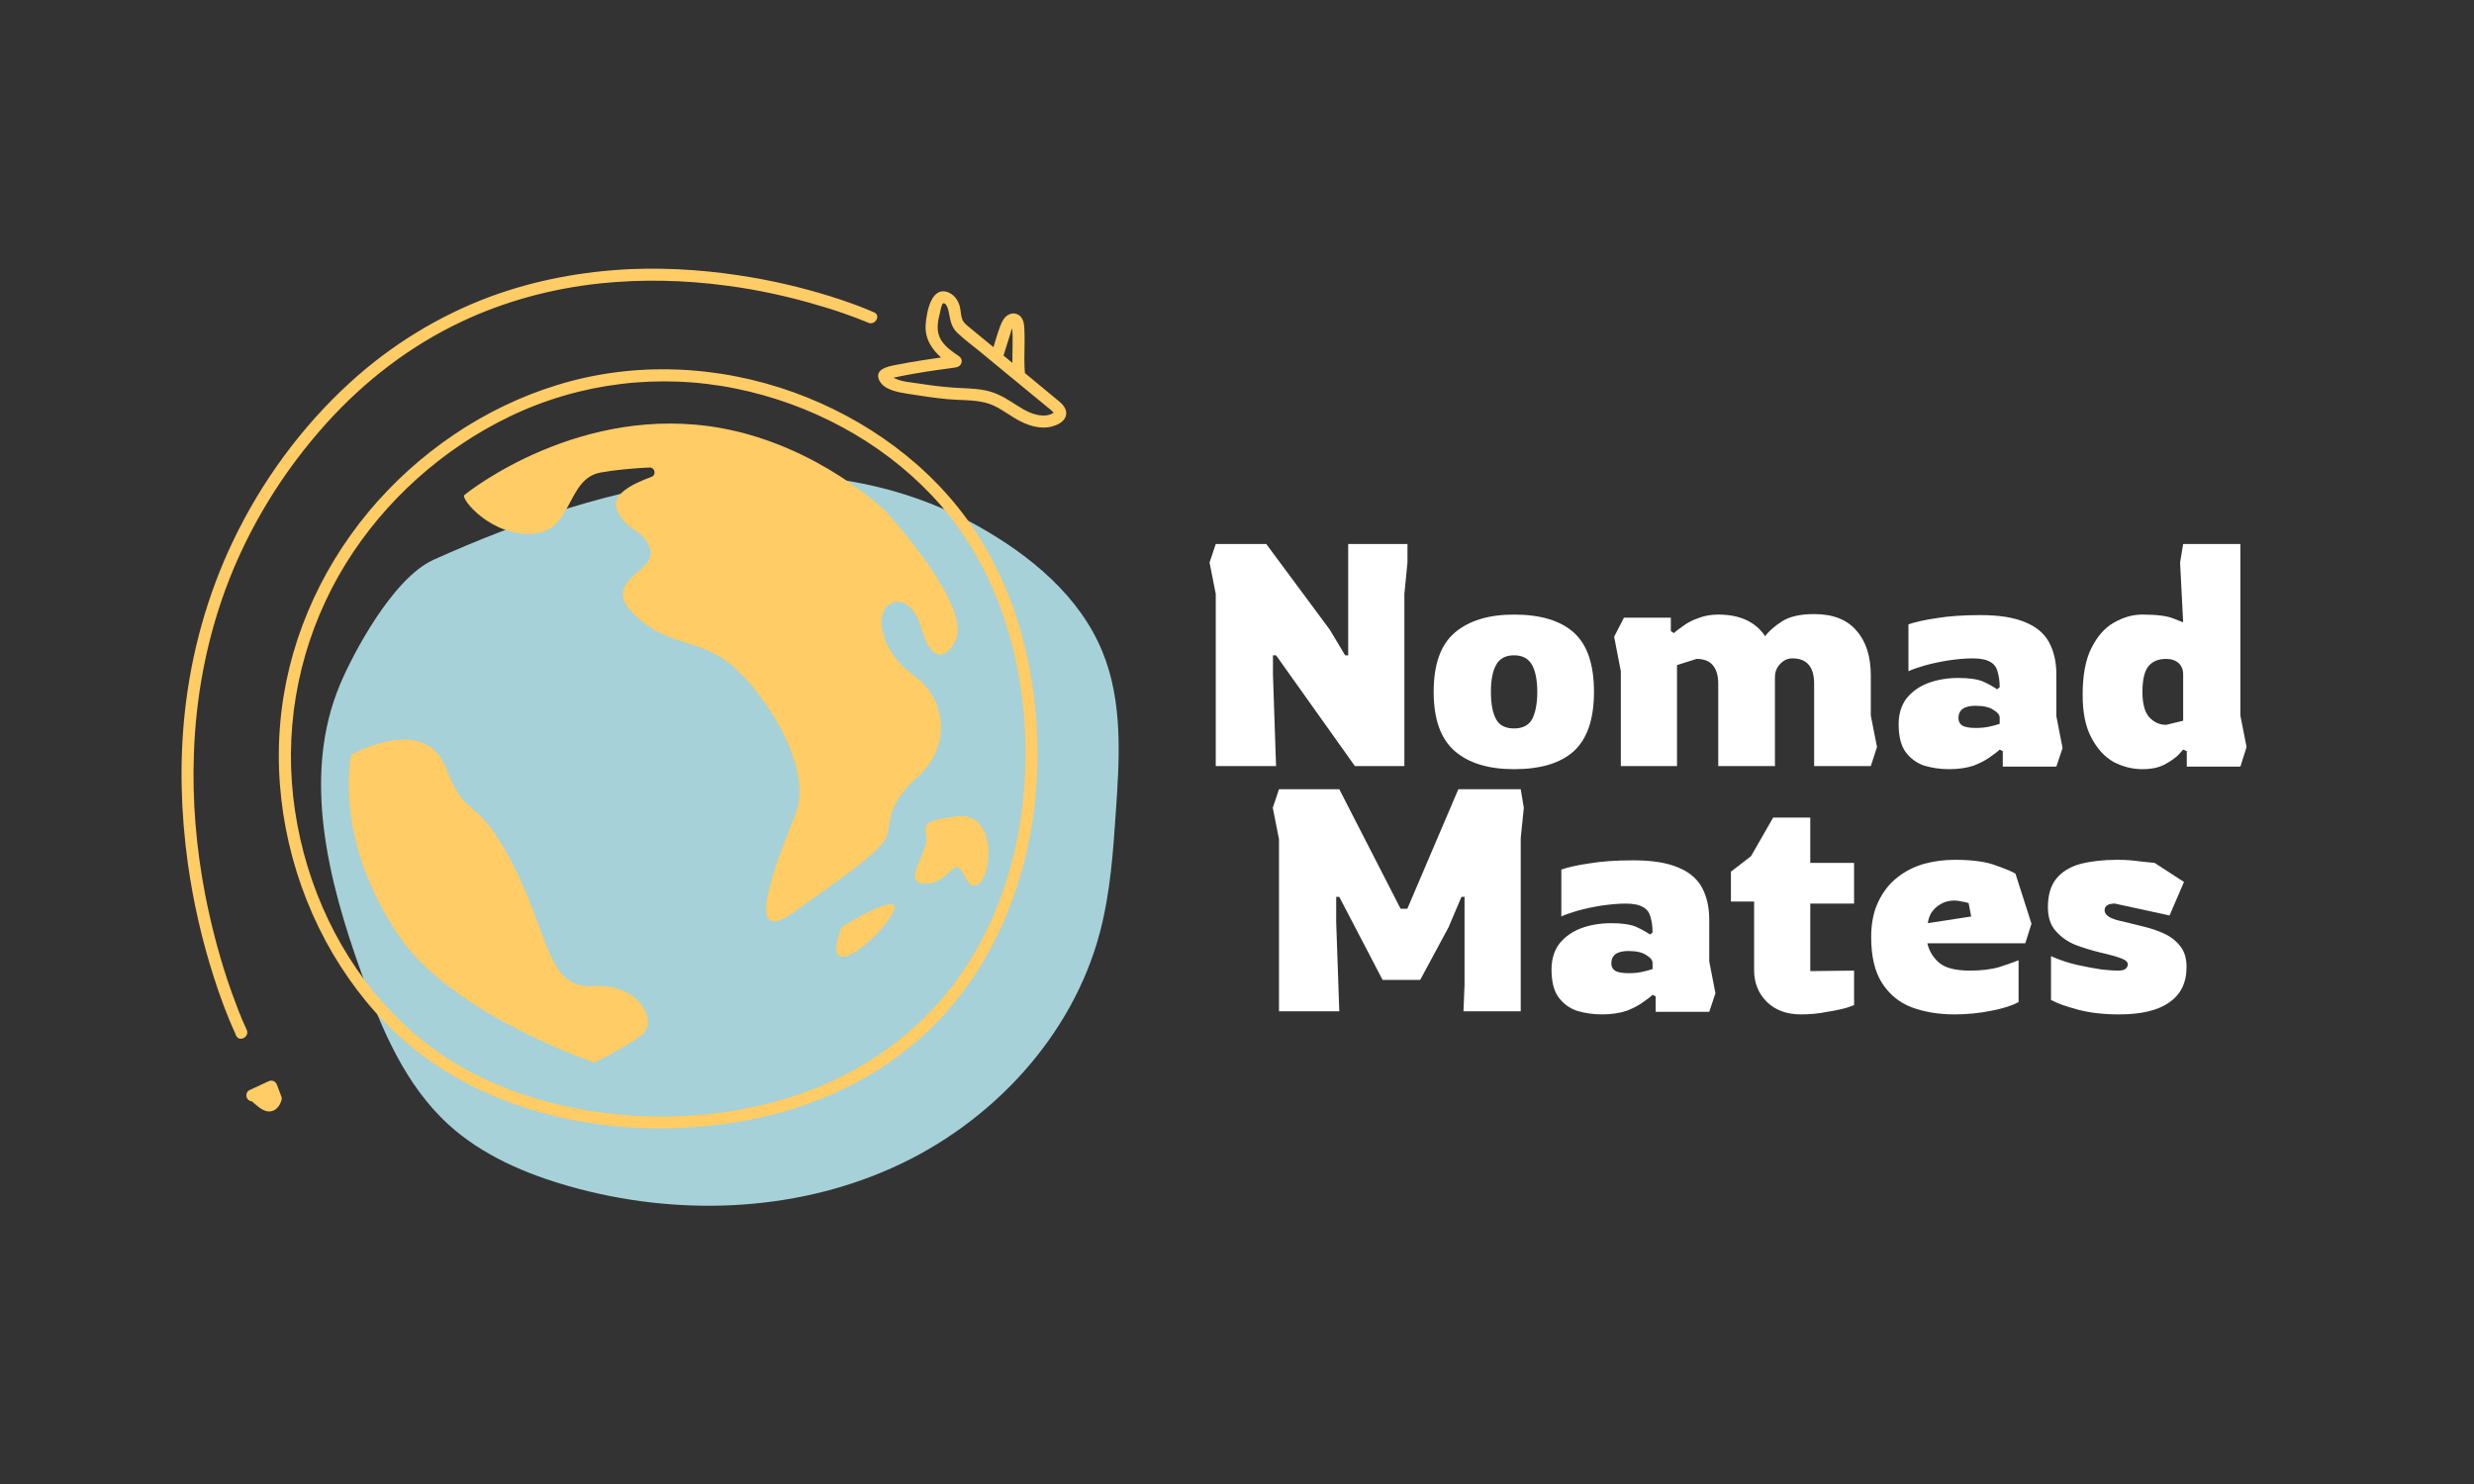
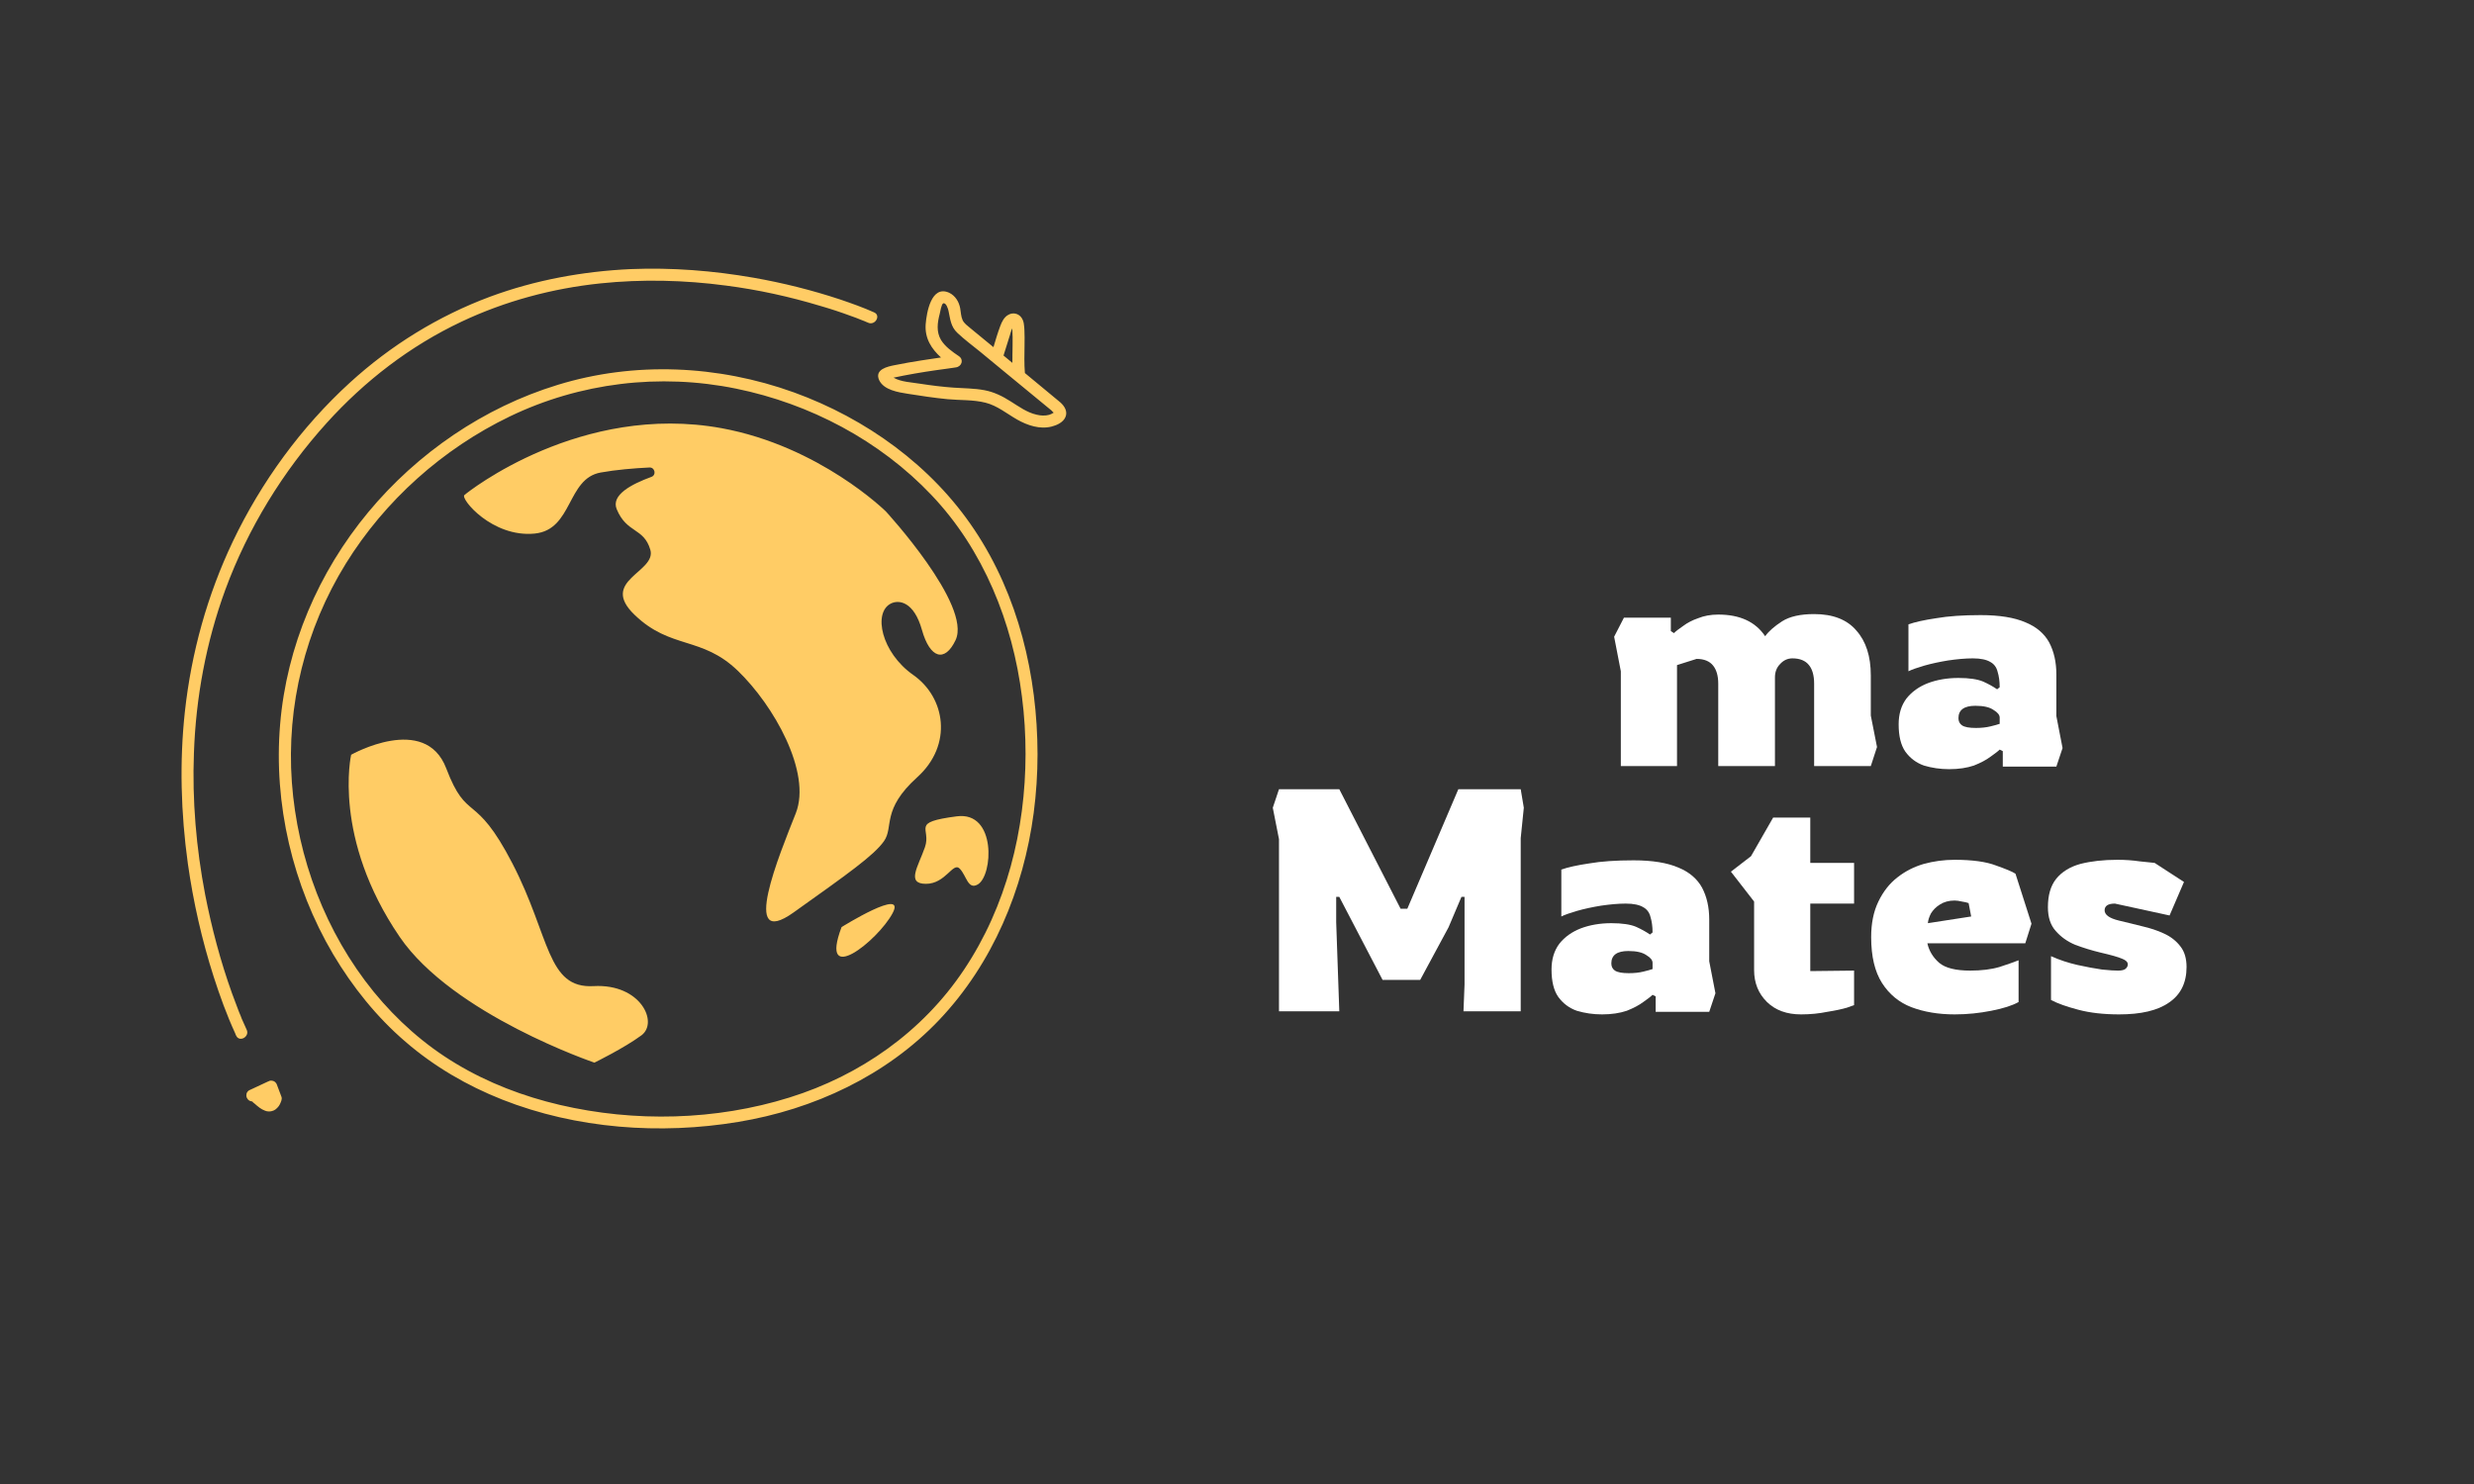
<svg xmlns="http://www.w3.org/2000/svg" width="100" zoomAndPan="magnify" viewBox="0 0 75 45" height="60" preserveAspectRatio="xMidYMid meet" version="1.0">
  <rect x="0" y="0" width="75" height="45" fill="#333333" stroke="none" />
  <defs>
    <g />
    <clipPath id="8812592f3d">
      <path d="M 9 14 L 33.91 14 L 33.91 36.613 L 9 36.613 Z M 9 14 " clip-rule="nonzero" />
    </clipPath>
    <clipPath id="1048b7fc9a">
      <path d="M 5.41 8.113 L 33 8.113 L 33 35 L 5.41 35 Z M 5.41 8.113 " clip-rule="nonzero" />
    </clipPath>
  </defs>
  <g fill="#ffffff" fill-opacity="1">
    <g transform="translate(36.09, 23.23)">
      <g>
-         <path d="M 0.766 0 L 0.766 -5.219 L 0.578 -6.172 L 0.766 -6.734 L 2.297 -6.734 L 4.219 -4.141 L 4.688 -3.359 L 4.781 -3.359 L 4.781 -6.734 L 6.578 -6.734 L 6.578 -6.172 L 6.484 -5.219 L 6.484 0 L 4.984 0 L 2.594 -3.359 L 2.5 -3.359 L 2.5 -2.781 L 2.594 0 Z M 0.766 0 " />
-       </g>
+         </g>
    </g>
  </g>
  <g fill="#ffffff" fill-opacity="1">
    <g transform="translate(43.228, 23.23)">
      <g>
-         <path d="M 2.672 0.094 C 1.898 0.094 1.301 -0.086 0.875 -0.453 C 0.445 -0.828 0.234 -1.426 0.234 -2.25 C 0.234 -3.082 0.445 -3.68 0.875 -4.047 C 1.301 -4.41 1.898 -4.594 2.672 -4.594 C 3.473 -4.594 4.078 -4.41 4.484 -4.047 C 4.891 -3.68 5.094 -3.082 5.094 -2.25 C 5.094 -1.426 4.891 -0.828 4.484 -0.453 C 4.078 -0.086 3.473 0.094 2.672 0.094 Z M 2.672 -1.141 C 2.93 -1.141 3.113 -1.234 3.219 -1.422 C 3.32 -1.617 3.375 -1.895 3.375 -2.25 C 3.375 -2.602 3.32 -2.875 3.219 -3.062 C 3.113 -3.258 2.93 -3.359 2.672 -3.359 C 2.41 -3.359 2.227 -3.258 2.125 -3.062 C 2.02 -2.875 1.969 -2.602 1.969 -2.25 C 1.969 -1.895 2.02 -1.617 2.125 -1.422 C 2.227 -1.234 2.41 -1.141 2.672 -1.141 Z M 2.672 -1.141 " />
-       </g>
+         </g>
    </g>
  </g>
  <g fill="#ffffff" fill-opacity="1">
    <g transform="translate(48.558, 23.23)">
      <g>
        <path d="M 0.375 -3.922 L 0.672 -4.5 L 2.094 -4.5 L 2.094 -4.094 L 2.188 -4.031 C 2.25 -4.094 2.344 -4.164 2.469 -4.25 C 2.594 -4.344 2.742 -4.422 2.922 -4.484 C 3.098 -4.555 3.301 -4.594 3.531 -4.594 C 4.188 -4.594 4.66 -4.375 4.953 -3.938 C 5.066 -4.094 5.238 -4.242 5.469 -4.391 C 5.695 -4.535 6.02 -4.609 6.438 -4.609 C 7.008 -4.609 7.438 -4.441 7.719 -4.109 C 8.008 -3.785 8.156 -3.332 8.156 -2.75 L 8.156 -1.531 L 8.344 -0.578 L 8.156 0 L 6.438 0 L 6.438 -2.5 C 6.438 -2.75 6.383 -2.938 6.281 -3.062 C 6.176 -3.195 6.008 -3.266 5.781 -3.266 C 5.633 -3.266 5.508 -3.207 5.406 -3.094 C 5.301 -2.988 5.25 -2.852 5.25 -2.688 L 5.25 0 L 3.531 0 L 3.531 -2.5 C 3.531 -2.738 3.477 -2.922 3.375 -3.047 C 3.27 -3.18 3.102 -3.25 2.875 -3.25 L 2.281 -3.062 L 2.281 0 L 0.578 0 L 0.578 -2.875 Z M 0.375 -3.922 " />
      </g>
    </g>
  </g>
  <g fill="#ffffff" fill-opacity="1">
    <g transform="translate(57.277, 23.23)">
      <g>
        <path d="M 1.812 0.094 C 1.539 0.094 1.285 0.055 1.047 -0.016 C 0.816 -0.098 0.629 -0.238 0.484 -0.438 C 0.348 -0.633 0.281 -0.91 0.281 -1.266 C 0.281 -1.578 0.359 -1.836 0.516 -2.047 C 0.68 -2.254 0.898 -2.41 1.172 -2.516 C 1.441 -2.617 1.75 -2.672 2.094 -2.672 C 2.426 -2.672 2.676 -2.633 2.844 -2.562 C 3.008 -2.488 3.148 -2.41 3.266 -2.328 L 3.344 -2.391 C 3.344 -2.578 3.32 -2.734 3.281 -2.859 C 3.25 -2.992 3.176 -3.094 3.062 -3.156 C 2.945 -3.227 2.77 -3.266 2.531 -3.266 C 2.301 -3.266 2.051 -3.242 1.781 -3.203 C 1.52 -3.16 1.281 -3.109 1.062 -3.047 C 0.844 -2.984 0.68 -2.926 0.578 -2.875 L 0.578 -4.297 C 0.773 -4.367 1.055 -4.43 1.422 -4.484 C 1.785 -4.547 2.234 -4.578 2.766 -4.578 C 3.336 -4.578 3.789 -4.504 4.125 -4.359 C 4.457 -4.223 4.695 -4.02 4.844 -3.75 C 4.988 -3.477 5.062 -3.156 5.062 -2.781 L 5.062 -1.516 L 5.25 -0.547 L 5.062 0.016 L 3.438 0.016 L 3.438 -0.453 L 3.344 -0.5 C 3.289 -0.445 3.195 -0.375 3.062 -0.281 C 2.938 -0.188 2.77 -0.098 2.562 -0.016 C 2.352 0.055 2.102 0.094 1.812 0.094 Z M 2.625 -1.156 C 2.789 -1.156 2.938 -1.172 3.062 -1.203 C 3.188 -1.234 3.281 -1.258 3.344 -1.281 L 3.344 -1.469 C 3.344 -1.551 3.281 -1.629 3.156 -1.703 C 3.039 -1.785 2.859 -1.828 2.609 -1.828 C 2.266 -1.828 2.094 -1.703 2.094 -1.453 C 2.094 -1.359 2.129 -1.285 2.203 -1.234 C 2.285 -1.18 2.426 -1.156 2.625 -1.156 Z M 2.625 -1.156 " />
      </g>
    </g>
  </g>
  <g fill="#ffffff" fill-opacity="1">
    <g transform="translate(62.902, 23.23)">
      <g>
-         <path d="M 2.047 0.094 C 1.742 0.094 1.453 0.02 1.172 -0.125 C 0.898 -0.281 0.676 -0.523 0.5 -0.859 C 0.32 -1.191 0.234 -1.625 0.234 -2.156 C 0.234 -2.75 0.32 -3.223 0.5 -3.578 C 0.676 -3.93 0.898 -4.188 1.172 -4.344 C 1.453 -4.508 1.742 -4.594 2.047 -4.594 C 2.492 -4.594 2.812 -4.551 3 -4.469 C 3.188 -4.395 3.281 -4.359 3.281 -4.359 L 3.188 -6.172 L 3.281 -6.734 L 5.016 -6.734 L 5.016 -1.531 L 5.203 -0.578 L 5.016 0.016 L 3.391 0.016 L 3.391 -0.453 L 3.281 -0.5 C 3.281 -0.5 3.234 -0.445 3.141 -0.344 C 3.047 -0.25 2.906 -0.148 2.719 -0.047 C 2.539 0.047 2.316 0.094 2.047 0.094 Z M 2.766 -1.25 L 3.281 -1.375 L 3.281 -2.781 C 3.281 -2.926 3.234 -3.039 3.141 -3.125 C 3.047 -3.207 2.922 -3.25 2.766 -3.25 C 2.523 -3.25 2.344 -3.172 2.219 -3.016 C 2.102 -2.859 2.047 -2.602 2.047 -2.25 C 2.047 -1.895 2.113 -1.641 2.25 -1.484 C 2.395 -1.328 2.566 -1.25 2.766 -1.25 Z M 2.766 -1.25 " />
-       </g>
+         </g>
    </g>
  </g>
  <g fill="#ffffff" fill-opacity="1">
    <g transform="translate(38.007, 30.666)">
      <g>
        <path d="M 0.766 0 L 0.766 -5.219 L 0.578 -6.172 L 0.766 -6.734 L 2.594 -6.734 L 4.453 -3.109 L 4.656 -3.109 L 6.203 -6.734 L 8.094 -6.734 L 8.188 -6.172 L 8.094 -5.25 L 8.094 0 L 6.359 0 L 6.391 -0.812 L 6.391 -3.469 L 6.297 -3.469 L 5.906 -2.547 L 5.047 -0.953 L 3.906 -0.953 L 2.594 -3.469 L 2.5 -3.469 L 2.5 -2.703 L 2.594 0 Z M 0.766 0 " />
      </g>
    </g>
  </g>
  <g fill="#ffffff" fill-opacity="1">
    <g transform="translate(46.754, 30.666)">
      <g>
        <path d="M 1.812 0.094 C 1.539 0.094 1.285 0.055 1.047 -0.016 C 0.816 -0.098 0.629 -0.238 0.484 -0.438 C 0.348 -0.633 0.281 -0.91 0.281 -1.266 C 0.281 -1.578 0.359 -1.836 0.516 -2.047 C 0.68 -2.254 0.898 -2.41 1.172 -2.516 C 1.441 -2.617 1.75 -2.672 2.094 -2.672 C 2.426 -2.672 2.676 -2.633 2.844 -2.562 C 3.008 -2.488 3.148 -2.41 3.266 -2.328 L 3.344 -2.391 C 3.344 -2.578 3.32 -2.734 3.281 -2.859 C 3.25 -2.992 3.176 -3.094 3.062 -3.156 C 2.945 -3.227 2.77 -3.266 2.531 -3.266 C 2.301 -3.266 2.051 -3.242 1.781 -3.203 C 1.52 -3.16 1.281 -3.109 1.062 -3.047 C 0.844 -2.984 0.68 -2.926 0.578 -2.875 L 0.578 -4.297 C 0.773 -4.367 1.055 -4.43 1.422 -4.484 C 1.785 -4.547 2.234 -4.578 2.766 -4.578 C 3.336 -4.578 3.789 -4.504 4.125 -4.359 C 4.457 -4.223 4.695 -4.02 4.844 -3.75 C 4.988 -3.477 5.062 -3.156 5.062 -2.781 L 5.062 -1.516 L 5.25 -0.547 L 5.062 0.016 L 3.438 0.016 L 3.438 -0.453 L 3.344 -0.5 C 3.289 -0.445 3.195 -0.375 3.062 -0.281 C 2.938 -0.188 2.77 -0.098 2.562 -0.016 C 2.352 0.055 2.102 0.094 1.812 0.094 Z M 2.625 -1.156 C 2.789 -1.156 2.938 -1.172 3.062 -1.203 C 3.188 -1.234 3.281 -1.258 3.344 -1.281 L 3.344 -1.469 C 3.344 -1.551 3.281 -1.629 3.156 -1.703 C 3.039 -1.785 2.859 -1.828 2.609 -1.828 C 2.266 -1.828 2.094 -1.703 2.094 -1.453 C 2.094 -1.359 2.129 -1.285 2.203 -1.234 C 2.285 -1.18 2.426 -1.156 2.625 -1.156 Z M 2.625 -1.156 " />
      </g>
    </g>
  </g>
  <g fill="#ffffff" fill-opacity="1">
    <g transform="translate(52.379, 30.666)">
      <g>
-         <path d="M 2.219 0.094 C 1.789 0.094 1.445 -0.031 1.188 -0.281 C 0.926 -0.539 0.797 -0.863 0.797 -1.25 L 0.797 -3.328 L 0.094 -3.328 L 0.094 -4.234 L 0.703 -4.703 L 1.375 -5.875 L 2.5 -5.875 L 2.5 -4.5 L 3.828 -4.5 L 3.828 -3.266 L 2.5 -3.266 L 2.5 -1.219 L 3.828 -1.234 L 3.828 -0.188 C 3.828 -0.188 3.754 -0.16 3.609 -0.109 C 3.461 -0.066 3.266 -0.023 3.016 0.016 C 2.773 0.066 2.508 0.094 2.219 0.094 Z M 2.219 0.094 " />
+         <path d="M 2.219 0.094 C 1.789 0.094 1.445 -0.031 1.188 -0.281 C 0.926 -0.539 0.797 -0.863 0.797 -1.25 L 0.797 -3.328 L 0.094 -4.234 L 0.703 -4.703 L 1.375 -5.875 L 2.5 -5.875 L 2.5 -4.5 L 3.828 -4.5 L 3.828 -3.266 L 2.5 -3.266 L 2.5 -1.219 L 3.828 -1.234 L 3.828 -0.188 C 3.828 -0.188 3.754 -0.16 3.609 -0.109 C 3.461 -0.066 3.266 -0.023 3.016 0.016 C 2.773 0.066 2.508 0.094 2.219 0.094 Z M 2.219 0.094 " />
      </g>
    </g>
  </g>
  <g fill="#ffffff" fill-opacity="1">
    <g transform="translate(56.491, 30.666)">
      <g>
        <path d="M 2.766 0.094 C 2.273 0.094 1.836 0.02 1.453 -0.125 C 1.078 -0.27 0.781 -0.516 0.562 -0.859 C 0.344 -1.203 0.234 -1.664 0.234 -2.25 C 0.234 -2.664 0.305 -3.023 0.453 -3.328 C 0.598 -3.629 0.789 -3.875 1.031 -4.062 C 1.27 -4.25 1.535 -4.383 1.828 -4.469 C 2.129 -4.551 2.441 -4.594 2.766 -4.594 C 3.305 -4.594 3.723 -4.535 4.016 -4.422 C 4.316 -4.316 4.516 -4.234 4.609 -4.172 L 5.094 -2.656 L 4.906 -2.062 L 1.938 -2.062 C 1.988 -1.832 2.109 -1.633 2.297 -1.469 C 2.484 -1.312 2.797 -1.234 3.234 -1.234 C 3.578 -1.234 3.875 -1.27 4.125 -1.344 C 4.375 -1.426 4.566 -1.492 4.703 -1.547 L 4.703 -0.281 C 4.516 -0.176 4.238 -0.086 3.875 -0.016 C 3.52 0.055 3.148 0.094 2.766 0.094 Z M 1.953 -2.672 L 3.266 -2.875 L 3.188 -3.281 C 3.133 -3.301 3.066 -3.316 2.984 -3.328 C 2.898 -3.348 2.828 -3.359 2.766 -3.359 C 2.586 -3.359 2.438 -3.316 2.312 -3.234 C 2.195 -3.16 2.109 -3.07 2.047 -2.969 C 1.992 -2.863 1.961 -2.766 1.953 -2.672 Z M 1.953 -2.672 " />
      </g>
    </g>
  </g>
  <g fill="#ffffff" fill-opacity="1">
    <g transform="translate(61.802, 30.666)">
      <g>
        <path d="M 2.438 0.094 C 1.969 0.094 1.555 0.047 1.203 -0.047 C 0.848 -0.141 0.57 -0.238 0.375 -0.344 L 0.375 -1.672 C 0.633 -1.555 0.898 -1.469 1.172 -1.406 C 1.453 -1.344 1.703 -1.297 1.922 -1.266 C 2.148 -1.242 2.312 -1.234 2.406 -1.234 C 2.508 -1.234 2.582 -1.25 2.625 -1.281 C 2.676 -1.32 2.703 -1.367 2.703 -1.422 C 2.703 -1.492 2.645 -1.551 2.531 -1.594 C 2.414 -1.645 2.195 -1.707 1.875 -1.781 C 1.613 -1.844 1.359 -1.922 1.109 -2.016 C 0.867 -2.117 0.672 -2.258 0.516 -2.438 C 0.359 -2.613 0.281 -2.852 0.281 -3.156 C 0.281 -3.52 0.363 -3.805 0.531 -4.016 C 0.707 -4.234 0.953 -4.383 1.266 -4.469 C 1.586 -4.551 1.961 -4.594 2.391 -4.594 C 2.629 -4.594 2.852 -4.578 3.062 -4.547 C 3.281 -4.523 3.43 -4.508 3.516 -4.5 L 4.406 -3.922 L 3.969 -2.906 L 2.312 -3.266 C 2.102 -3.266 2 -3.195 2 -3.062 C 2 -2.926 2.145 -2.82 2.438 -2.75 C 2.664 -2.695 2.898 -2.641 3.141 -2.578 C 3.379 -2.523 3.598 -2.453 3.797 -2.359 C 4.004 -2.266 4.172 -2.133 4.297 -1.969 C 4.422 -1.812 4.484 -1.602 4.484 -1.344 C 4.484 -0.863 4.305 -0.504 3.953 -0.266 C 3.609 -0.023 3.102 0.094 2.438 0.094 Z M 2.438 0.094 " />
      </g>
    </g>
  </g>
  <g clip-path="url(#8812592f3d)">
-     <path fill="#a6d1d8" d="M 33.828 24.605 C 33.746 25.832 33.66 27.066 33.348 28.258 C 32.52 31.422 30.055 34.074 27.027 35.422 C 24 36.773 20.473 36.879 17.277 35.977 C 15.938 35.598 14.621 35.035 13.598 34.102 C 12.281 32.902 11.57 31.203 10.969 29.539 C 9.945 26.703 9.141 23.523 10.312 20.746 C 10.68 19.871 11.887 17.543 13.145 16.973 C 18.457 14.582 24.559 13.113 29.641 15.949 C 31.242 16.844 32.738 18.086 33.422 19.766 C 34.043 21.281 33.941 22.977 33.828 24.605 Z M 33.828 24.605 " fill-opacity="1" fill-rule="nonzero" />
-   </g>
+     </g>
  <g clip-path="url(#1048b7fc9a)">
    <path fill="#ffcc65" d="M 24.066 11.898 C 21.773 11.07 19.234 10.953 16.902 11.672 C 14.668 12.355 12.652 13.738 11.164 15.531 C 9.652 17.352 8.688 19.602 8.492 21.965 C 8.289 24.375 8.871 26.855 10.098 28.934 C 10.684 29.922 11.418 30.84 12.293 31.59 C 13.16 32.34 14.16 32.922 15.227 33.344 C 17.473 34.23 20.012 34.414 22.383 34.02 C 24.672 33.641 26.871 32.617 28.477 30.922 C 30.094 29.215 31.027 26.973 31.336 24.656 C 31.414 24.062 31.453 23.465 31.453 22.867 C 31.449 20.488 30.875 18.066 29.543 16.07 C 28.246 14.121 26.254 12.691 24.066 11.898 Z M 31.09 22.867 C 31.086 25.168 30.512 27.48 29.223 29.406 C 27.969 31.285 26.078 32.613 23.93 33.281 C 21.703 33.977 19.238 34.035 16.969 33.504 C 15.867 33.246 14.801 32.84 13.832 32.258 C 12.871 31.684 12.035 30.938 11.328 30.074 C 9.871 28.281 9.016 26.02 8.848 23.723 C 8.68 21.391 9.258 19.074 10.484 17.09 C 11.672 15.172 13.422 13.609 15.453 12.629 C 17.586 11.602 19.996 11.312 22.316 11.785 C 24.551 12.242 26.668 13.355 28.242 15.016 C 29.812 16.668 30.699 18.879 30.98 21.121 C 31.055 21.699 31.09 22.281 31.09 22.867 Z M 26.855 15.508 C 26.855 15.508 29.469 18.348 28.969 19.41 C 28.641 20.102 28.191 19.965 27.949 19.102 C 27.707 18.238 27.25 18.18 27.008 18.301 C 26.461 18.574 26.715 19.789 27.688 20.469 C 28.656 21.148 28.898 22.582 27.805 23.57 C 26.711 24.559 27.102 25.078 26.797 25.508 C 26.492 25.941 25.703 26.496 24.059 27.668 C 22.41 28.844 23.637 25.895 24.125 24.66 C 24.609 23.422 23.457 21.387 22.363 20.336 C 21.27 19.285 20.336 19.699 19.242 18.648 C 18.148 17.602 19.91 17.352 19.715 16.672 C 19.516 15.992 19 16.18 18.695 15.438 C 18.52 15.012 19.137 14.684 19.746 14.461 C 19.906 14.406 19.855 14.164 19.684 14.176 C 19.211 14.199 18.664 14.246 18.211 14.328 C 17.176 14.512 17.371 16.066 16.207 16.18 C 14.922 16.305 13.953 15.125 14.078 15.012 C 14.203 14.902 17.609 12.207 21.875 12.984 C 24.852 13.531 26.855 15.508 26.855 15.508 Z M 19.445 31.395 C 18.922 31.781 18.02 32.223 18.02 32.223 C 18.02 32.223 13.727 30.766 12.117 28.41 C 10.066 25.406 10.645 22.887 10.645 22.887 C 10.645 22.887 12.887 21.621 13.527 23.297 C 14.168 24.977 14.387 23.965 15.535 26.184 C 16.684 28.406 16.57 29.984 17.996 29.902 C 19.426 29.824 19.969 31.008 19.445 31.395 Z M 27.055 27.699 C 26.605 28.531 24.82 29.953 25.512 28.113 C 25.512 28.113 27.504 26.871 27.055 27.699 Z M 29.004 24.754 C 30.219 24.594 30.102 26.559 29.641 26.82 C 29.34 26.992 29.301 26.551 29.094 26.34 C 28.891 26.125 28.668 26.805 28.066 26.801 C 27.465 26.797 27.836 26.277 28.039 25.691 C 28.246 25.102 27.574 24.941 29.004 24.754 Z M 7.16 31.406 C 7.148 31.383 7.137 31.359 7.129 31.332 C 6.875 30.781 6.668 30.207 6.48 29.625 C 6.121 28.504 5.859 27.352 5.695 26.188 C 5.484 24.66 5.438 23.113 5.605 21.578 C 5.801 19.789 6.285 18.043 7.059 16.418 C 7.918 14.617 9.129 12.953 10.605 11.605 C 11.844 10.473 13.285 9.582 14.859 8.996 C 16.223 8.492 17.668 8.227 19.117 8.16 C 20.367 8.109 21.617 8.207 22.848 8.422 C 23.734 8.578 24.613 8.797 25.473 9.082 C 25.816 9.199 26.168 9.324 26.5 9.473 C 26.715 9.566 26.527 9.883 26.316 9.785 C 26.297 9.777 26.277 9.77 26.254 9.758 C 26.316 9.785 26.246 9.758 26.215 9.742 C 26.18 9.727 26.141 9.715 26.105 9.699 C 26.004 9.656 25.898 9.617 25.797 9.582 C 25.492 9.469 25.184 9.367 24.871 9.277 C 23.938 8.996 22.98 8.785 22.012 8.66 C 20.75 8.492 19.465 8.461 18.195 8.594 C 16.746 8.746 15.312 9.129 13.992 9.754 C 12.434 10.488 11.055 11.551 9.902 12.828 C 8.574 14.297 7.516 16.023 6.832 17.879 C 6.25 19.469 5.938 21.145 5.879 22.836 C 5.824 24.273 5.949 25.715 6.219 27.125 C 6.418 28.141 6.684 29.148 7.035 30.125 C 7.094 30.285 7.152 30.445 7.215 30.605 C 7.238 30.672 7.266 30.734 7.293 30.797 C 7.305 30.828 7.316 30.859 7.328 30.891 C 7.336 30.902 7.34 30.914 7.344 30.926 C 7.387 31.027 7.43 31.125 7.477 31.223 C 7.578 31.434 7.262 31.617 7.16 31.406 Z M 7.629 33.395 C 7.629 33.395 7.625 33.395 7.625 33.391 C 7.625 33.391 7.629 33.391 7.629 33.395 Z M 8.5 33.172 C 8.465 33.082 8.434 32.992 8.398 32.902 C 8.398 32.902 8.398 32.902 8.398 32.898 C 8.395 32.887 8.387 32.871 8.379 32.859 C 8.379 32.855 8.375 32.855 8.375 32.852 C 8.359 32.828 8.34 32.809 8.316 32.793 C 8.277 32.77 8.219 32.762 8.176 32.773 C 8.164 32.777 8.148 32.785 8.141 32.789 C 8.137 32.793 8.133 32.793 8.129 32.793 C 7.938 32.883 7.75 32.969 7.559 33.059 C 7.52 33.074 7.48 33.129 7.473 33.168 C 7.465 33.211 7.465 33.25 7.484 33.289 C 7.512 33.352 7.566 33.391 7.633 33.398 C 7.641 33.402 7.645 33.406 7.652 33.41 C 7.652 33.41 7.656 33.414 7.66 33.414 C 7.664 33.418 7.664 33.418 7.664 33.422 C 7.684 33.438 7.707 33.453 7.727 33.473 C 7.82 33.555 7.914 33.637 8.035 33.68 C 8.102 33.707 8.176 33.711 8.246 33.691 C 8.332 33.672 8.395 33.613 8.449 33.543 C 8.465 33.52 8.48 33.496 8.492 33.469 C 8.52 33.406 8.555 33.336 8.535 33.266 C 8.523 33.23 8.512 33.203 8.5 33.172 Z M 7.629 33.395 C 7.598 33.387 7.605 33.379 7.625 33.391 C 7.629 33.391 7.629 33.395 7.629 33.395 C 7.629 33.395 7.633 33.395 7.637 33.395 C 7.652 33.398 7.664 33.395 7.68 33.395 C 7.664 33.395 7.648 33.398 7.66 33.398 C 7.68 33.398 7.668 33.406 7.637 33.398 C 7.633 33.395 7.633 33.395 7.629 33.395 Z M 7.637 33.395 C 7.641 33.398 7.645 33.398 7.645 33.398 C 7.641 33.398 7.641 33.398 7.637 33.398 C 7.637 33.395 7.637 33.395 7.637 33.395 Z M 32.141 12.199 C 31.781 11.902 31.426 11.609 31.07 11.312 C 31.047 11.031 31.055 10.75 31.059 10.465 C 31.062 10.309 31.062 10.152 31.055 10 C 31.047 9.871 31.043 9.734 30.961 9.625 C 30.871 9.504 30.707 9.469 30.574 9.543 C 30.438 9.613 30.371 9.758 30.32 9.895 C 30.242 10.102 30.18 10.316 30.117 10.527 C 29.883 10.336 29.648 10.141 29.414 9.949 C 29.332 9.879 29.227 9.809 29.18 9.703 C 29.133 9.598 29.129 9.469 29.109 9.352 C 29.074 9.152 28.961 8.965 28.77 8.875 C 28.23 8.637 28.09 9.48 28.062 9.832 C 28.031 10.262 28.238 10.578 28.527 10.84 C 28.328 10.867 28.125 10.898 27.926 10.93 C 27.66 10.973 27.398 11.016 27.137 11.07 C 26.91 11.113 26.504 11.199 26.652 11.527 C 26.793 11.828 27.23 11.895 27.52 11.941 C 27.918 12.004 28.324 12.066 28.73 12.105 C 29.109 12.141 29.504 12.117 29.875 12.211 C 30.234 12.301 30.52 12.543 30.836 12.723 C 31.145 12.898 31.523 13.027 31.883 12.934 C 32.039 12.895 32.227 12.809 32.297 12.652 C 32.375 12.477 32.27 12.312 32.141 12.199 Z M 30.613 10.172 C 30.629 10.113 30.648 10.051 30.672 9.988 C 30.672 9.984 30.68 9.973 30.688 9.961 C 30.711 10.309 30.688 10.656 30.691 11.004 C 30.602 10.93 30.512 10.855 30.422 10.781 C 30.484 10.578 30.551 10.375 30.613 10.172 Z M 31.809 12.578 C 31.684 12.613 31.547 12.605 31.422 12.574 C 31.133 12.508 30.895 12.332 30.645 12.176 C 30.395 12.016 30.137 11.887 29.844 11.832 C 29.531 11.773 29.219 11.777 28.902 11.754 C 28.566 11.73 28.234 11.688 27.902 11.637 C 27.648 11.594 27.32 11.586 27.09 11.453 C 27.094 11.449 27.098 11.449 27.102 11.449 C 27.203 11.426 27.305 11.406 27.406 11.387 C 27.625 11.344 27.84 11.309 28.059 11.273 C 28.273 11.242 28.488 11.207 28.707 11.18 C 28.781 11.168 28.855 11.156 28.93 11.148 C 28.938 11.145 28.957 11.145 28.969 11.141 C 28.973 11.141 28.973 11.141 28.977 11.141 C 28.984 11.137 28.984 11.137 28.977 11.141 C 29.152 11.117 29.227 10.91 29.07 10.801 C 28.867 10.664 28.656 10.516 28.527 10.309 C 28.379 10.059 28.418 9.781 28.488 9.516 C 28.5 9.469 28.539 9.219 28.594 9.199 C 28.684 9.168 28.746 9.379 28.754 9.426 C 28.809 9.68 28.82 9.902 29.023 10.094 C 29.238 10.297 29.48 10.477 29.711 10.664 C 29.949 10.859 30.188 11.059 30.426 11.254 C 30.91 11.656 31.395 12.055 31.883 12.453 C 31.887 12.461 31.93 12.508 31.945 12.512 C 31.902 12.539 31.859 12.562 31.809 12.578 Z M 31.961 12.52 C 31.977 12.523 31.965 12.523 31.961 12.52 Z M 31.961 12.52 " fill-opacity="1" fill-rule="nonzero" />
  </g>
</svg>